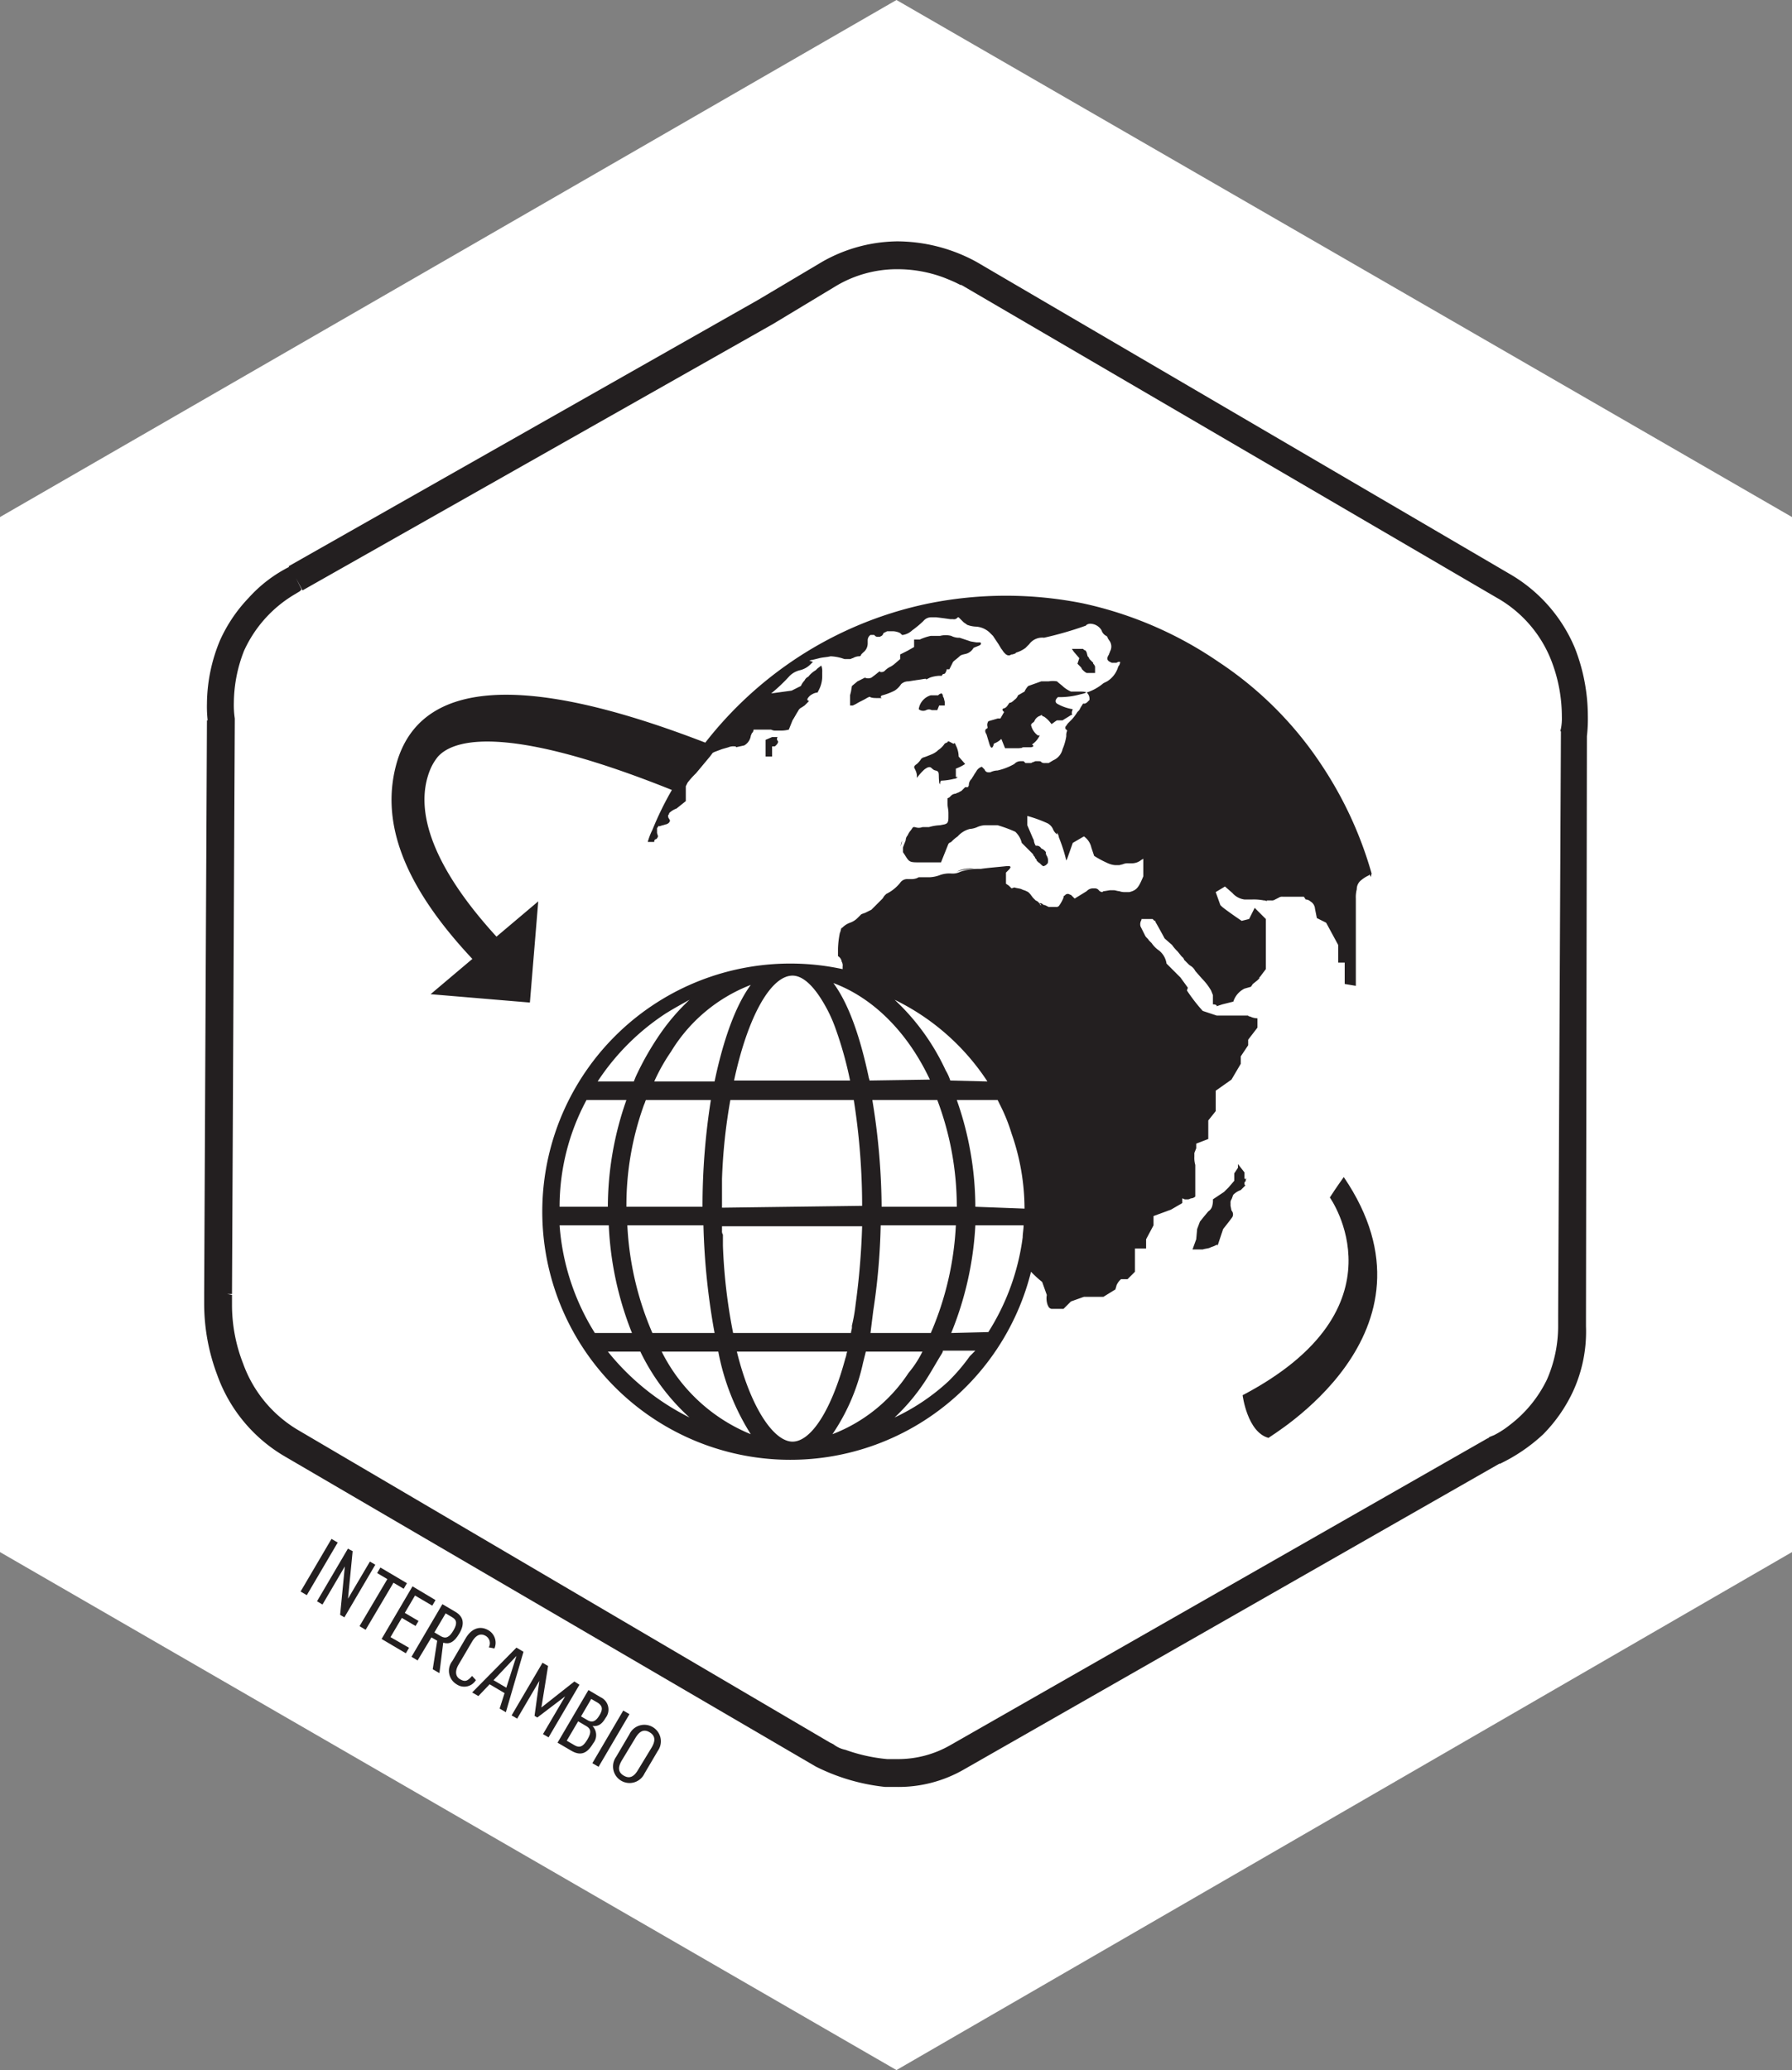
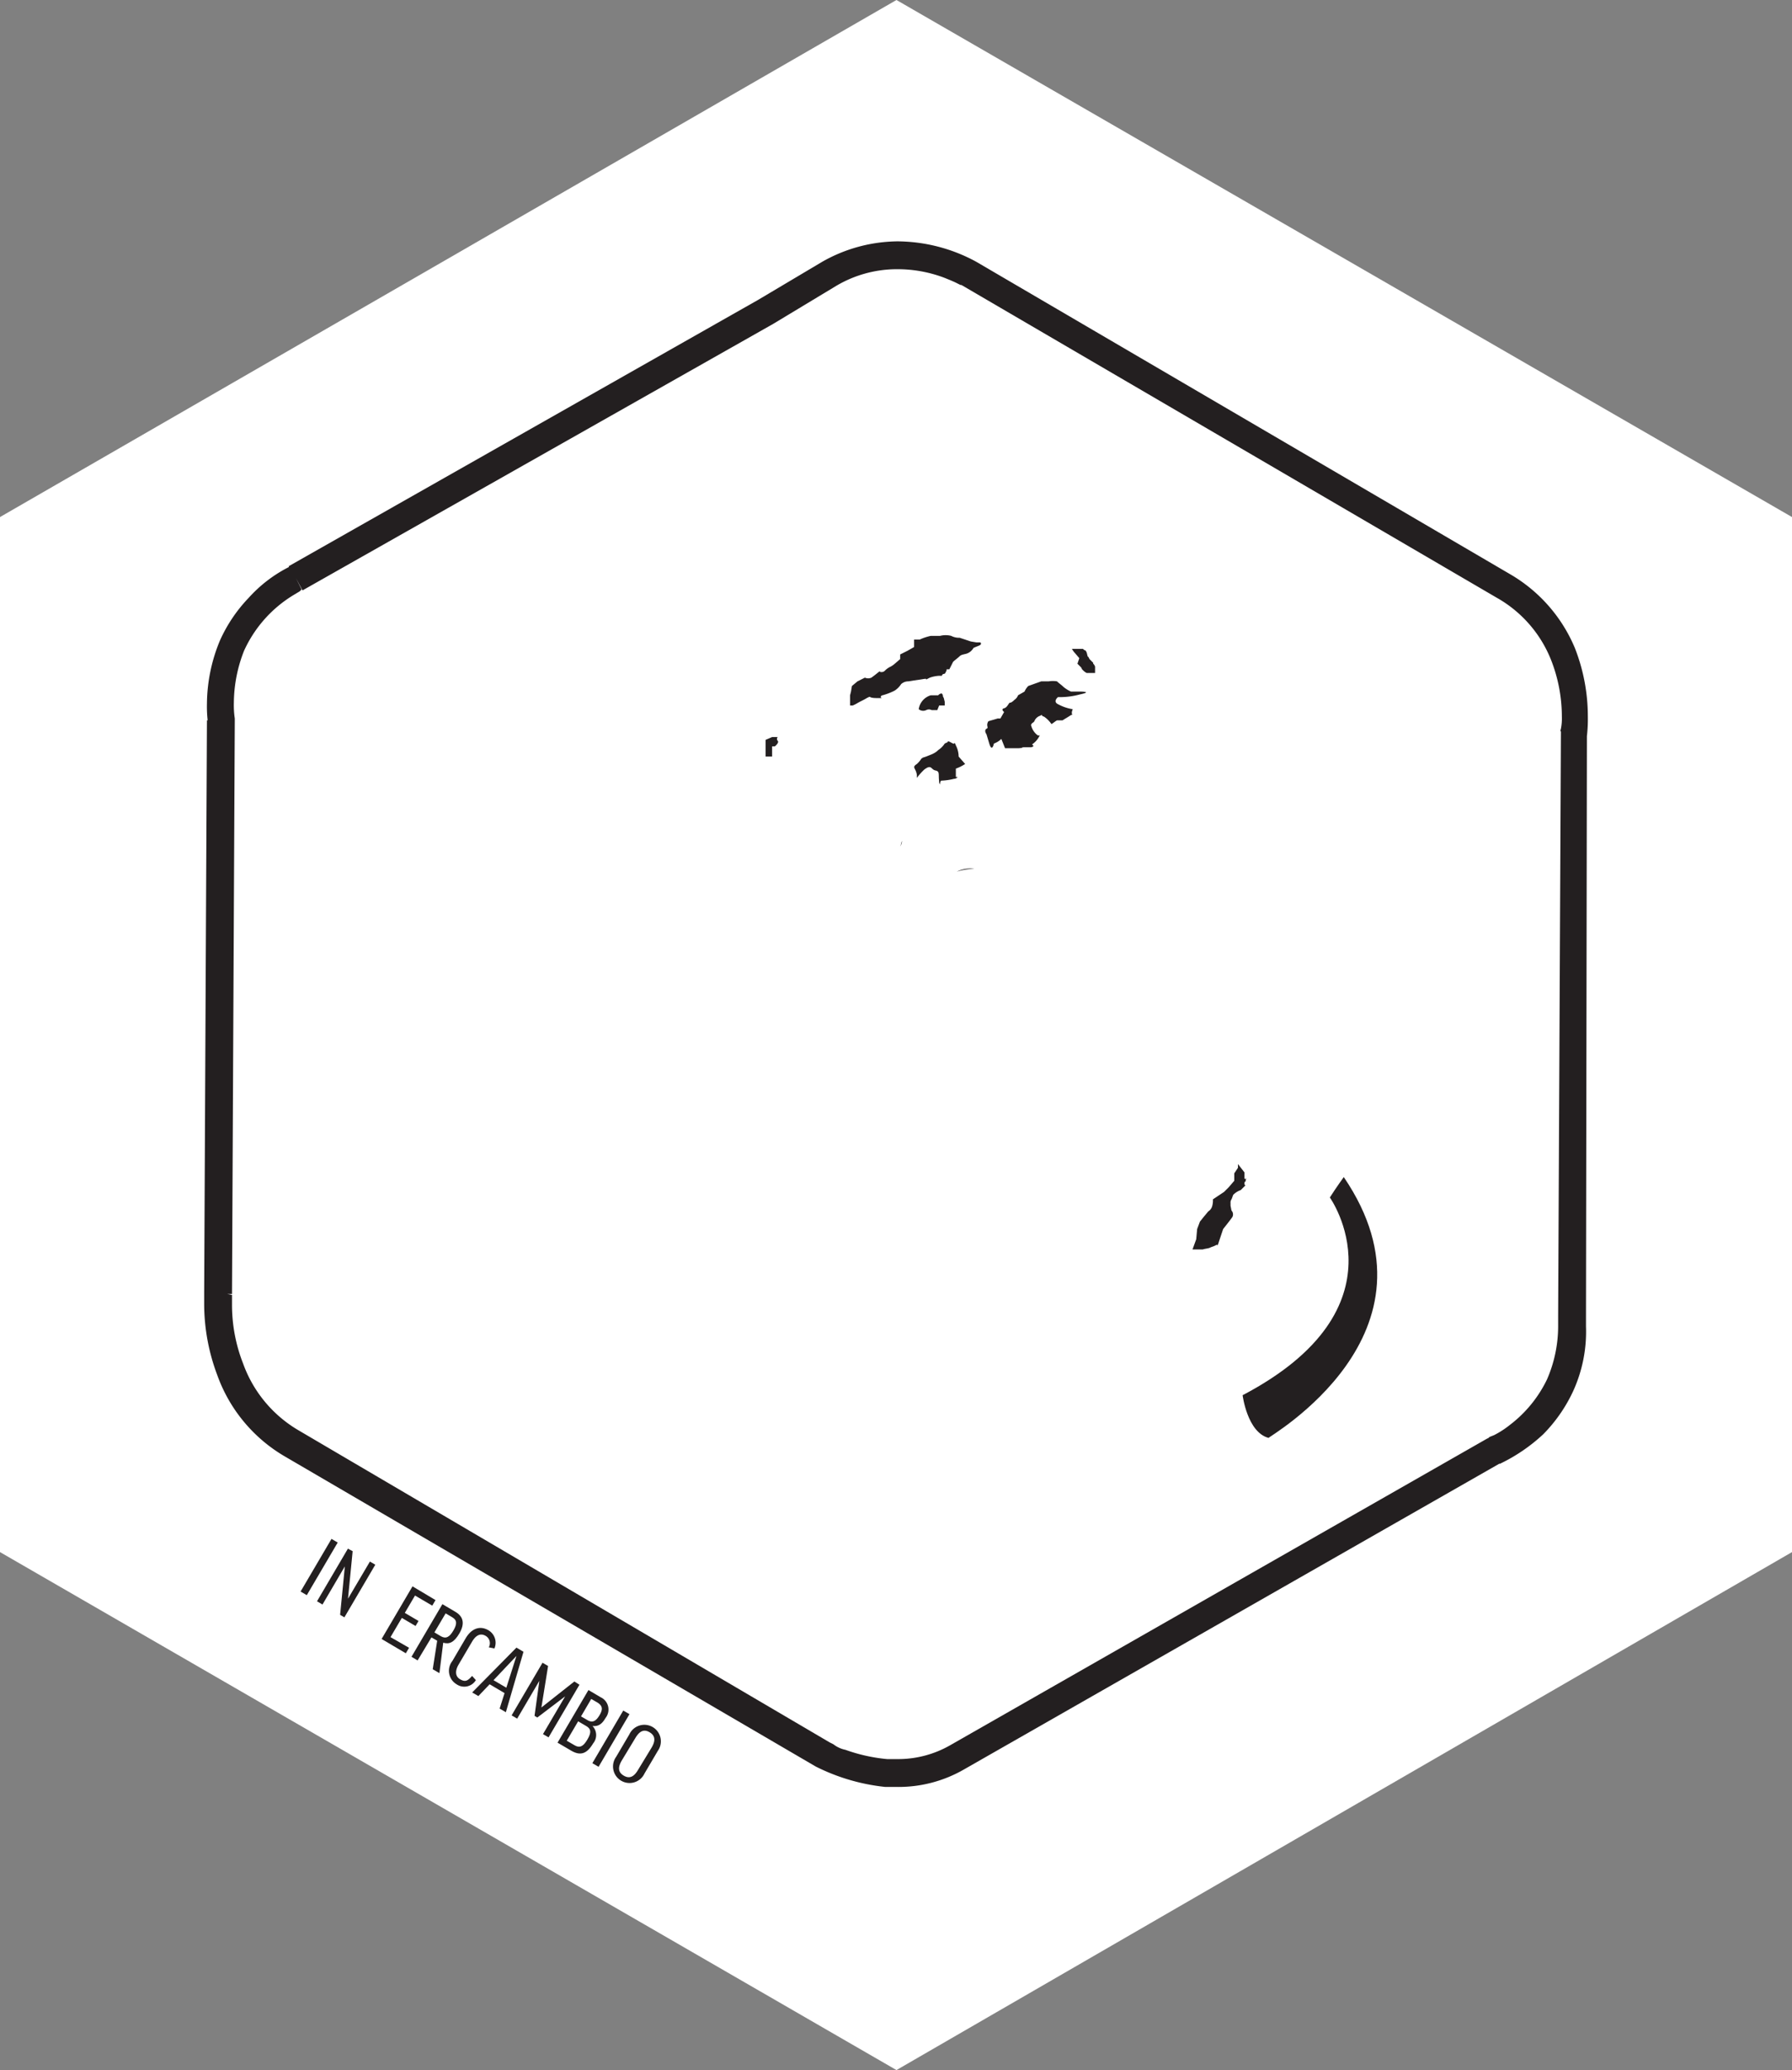
<svg xmlns="http://www.w3.org/2000/svg" id="Layer_1" data-name="Layer 1" viewBox="0 0 193.1 223">
  <rect x="0" y="0" width="193.1" height="223" fill="#808080" stroke="none" />
  <defs>
    <style>.cls-1{fill:#fff;}.cls-2{fill:#231f20;}.cls-3{fill:#1e1a1b;}</style>
  </defs>
  <title>exchange-es</title>
  <polygon class="cls-1" points="0 55.7 96.6 0 193.1 55.7 193.1 167.2 96.6 223 0 167.2 0 55.7" />
  <path class="cls-2" d="M31.9,62.3,31.3,61a14.86,14.86,0,0,0-4.5,3.4A16.19,16.19,0,0,0,23.7,69a18,18,0,0,0-1.4,6.8,13.4,13.4,0,0,0,.1,2l1.5-.2H22.3L22,139.3h1.5l-1.5-.2v1.4a21.78,21.78,0,0,0,1.4,7.6,16.64,16.64,0,0,0,7.3,8.8l57.2,33.4h0a21.66,21.66,0,0,0,7.5,2.2h1.3a14.11,14.11,0,0,0,7.2-1.9h0l57.8-33-.7-1.3.6,1.4a18.62,18.62,0,0,0,4.7-3.2,16.5,16.5,0,0,0,3.2-4.6,15.41,15.41,0,0,0,1.4-7v-1.2l-1.5.1h1.5L171,79h-1.5l1.5.3a16.2,16.2,0,0,0,.1-2.2,20.16,20.16,0,0,0-1.4-7.3,16.6,16.6,0,0,0-6.9-7.9L105.2,28.2l-.8,1.3.8-1.3A17.93,17.93,0,0,0,96.7,26a16.69,16.69,0,0,0-8.1,2.2h0l-6.9,4.1L31.1,61l.8,1.3L31.3,61l.6,1.3.7,1.3L83.3,34.9h0l6.8-4.1-.7-1.3.7,1.3A12.85,12.85,0,0,1,96.7,29a14.26,14.26,0,0,1,5,.9c.5.2,1,.4,1.4.6l.4.2h.1l.2-.3-.2.3h0l.2-.3-.2.3h0l57.7,33.7a13.34,13.34,0,0,1,5.8,6.6,16.68,16.68,0,0,1,1.2,6.2,5.7,5.7,0,0,1-.1,1.3c-.1.3,0,.3,0,.3v.1h.4l-.4-.1h.4l-.4-.1v.2l-.3,62.8v1.1a14.35,14.35,0,0,1-1.2,5.8,13.53,13.53,0,0,1-4,4.9,9.91,9.91,0,0,1-1.7,1.1l-.5.2-.1.1h0l.1.3-.1-.3h0l.1.3-.1-.3-.2.1-57.8,33h0a11.29,11.29,0,0,1-5.7,1.5H95.6a18.21,18.21,0,0,1-4.5-1,3.1,3.1,0,0,1-1.3-.6l-.4-.2L32.2,154.1a13.71,13.71,0,0,1-6-7.2,17.32,17.32,0,0,1-1.2-6.4v-1h0l-.5-.1H25l-.5-.1.5.1v-.2l.3-61.7v-.1a9.7,9.7,0,0,1-.1-1.7,15.51,15.51,0,0,1,1.1-5.6A13.59,13.59,0,0,1,31.8,64l.5-.3.1-.1h0l-.4-.8.4.8h0l-.4-.8.4.8.1-.1Z" />
  <path class="cls-3" d="M45.5,107.6Z" />
  <path class="cls-3" d="M58.7,96.5Z" />
  <polygon class="cls-3" points="110.8 96.2 110.8 96.2 111 96.3 110.8 96.2" />
-   <path class="cls-3" d="M111.9,97.3l-.2-.2Z" />
  <path class="cls-3" d="M112,97.3a3.13,3.13,0,0,0,1,.5,3.13,3.13,0,0,1-1-.5" />
  <polygon class="cls-3" points="112.9 97.8 113 97.8 113.1 97.9 113 97.8 112.9 97.8" />
  <path class="cls-3" d="M113.8,97.8h0" />
  <path class="cls-3" d="M113.4,98l-.4-.2.4.2Z" />
  <path class="cls-2" d="M144.8,126.8s-.8,1.1-1.5,2.2c0,0,8.5,11.9-9.4,21.3,0,0,.5,4,2.8,4.6-.1-.1,19.6-11.2,8.1-28.1" />
  <path class="cls-3" d="M97.2,90.6c-.1.2-.1.4-.2.6a1.42,1.42,0,0,0,.2-.6" />
  <polygon class="cls-3" points="97.1 91.6 97.1 91.7 97.1 91.6 97.1 91.5 97.1 91.5 97.1 91.6" />
  <path class="cls-3" d="M76.9,81.2s.5-.2,1.1-.4h0c-.6.2-1.1.4-1.1.4" />
  <polygon class="cls-3" points="97.6 89.9 97.6 89.9 97.5 90.1 97.6 89.9" />
  <path class="cls-3" d="M105.3,93.6Z" />
  <path class="cls-3" d="M103.1,93.9a3.19,3.19,0,0,1,1.9-.3,6.28,6.28,0,0,0-1.9.3" />
-   <polygon class="cls-3" points="97 91.7 97 91.7 97.1 91.7 97.1 91.7 97.1 91.7 97 91.7" />
  <polygon class="cls-3" points="97.1 91.7 97.1 91.8 97.1 91.7 97.1 91.8 97.1 91.7" />
  <circle class="cls-3" cx="110.8" cy="82.3" />
  <path class="cls-3" d="M120.6,71.2Z" />
  <polygon class="cls-3" points="113.6 81.8 113.6 81.8 113.6 81.8 113.6 81.8 113.5 81.9 113.6 81.8" />
  <path class="cls-3" d="M114.2,81.1Z" />
  <polygon class="cls-3" points="113.6 81.8 113.6 81.8 113.6 81.8 113.6 81.8" />
-   <path class="cls-2" d="M128.8,128.9v-3.4a2.77,2.77,0,0,1-.1-.9v-.4l.2-.5v-.5h0l1.3-.5v-2h0l.8-1v-2.2h0l1.7-1.2,1-1.7v-.8l.8-1.2V112l1-1.3v-1a1.88,1.88,0,0,1-.8-.2c-.2,0-.2-.1-.2-.1h-3.4l-1.5-.5h0a18.39,18.39,0,0,1-1.7-2.2l.1-.3-.8-1.1-.7-.7-.8-.8h0a2.19,2.19,0,0,0-.8-1.4,3,3,0,0,1-.8-.8l-.3-.3c-.1-.2-.3-.3-.4-.5h0l-.5-1a.88.88,0,0,1,.1-.7h0V99h1.2l.1.1h0l.1.1h.1v.1c.3.5,1,1.8,1,1.8l.8.7a4.35,4.35,0,0,0,.6.7l.4.5.1.1a.53.53,0,0,1,.2.3h0l.2.2.3.3c.1.1.3.2.4.3h0a1.38,1.38,0,0,1,.3.4l.7.8h0a6.42,6.42,0,0,1,1,1.3l.2.5v1a.6.6,0,0,1,.4.1v.1h0l.6-.2,1.2-.3a2.36,2.36,0,0,1,1.2-1.4l.7-.2.2-.3.5-.4.2-.2v-.1l.1-.1.6-.8V99l-1.2-1.2-.6,1.2h0l-.8.2h0c-.6-.4-1.6-1.1-2.1-1.5l-.2-.2h0l-.5-1.4h0l.5-.3.5-.3.8.7a2.09,2.09,0,0,0,1.3.7h.8a5.7,5.7,0,0,1,1.3.1.37.37,0,0,1,.3.1V97h.5a.6.6,0,0,0,.4-.1h0l.2-.1.2-.1a.6.6,0,0,1,.4-.1h2.3l.2.3a.76.76,0,0,1,.5.2,1,1,0,0,1,.5.8l.2,1,1,.5h0l1.3,2.4h0v1.9h.7V106l1.2.2V96.8a3.4,3.4,0,0,1,.1-1h0a1.23,1.23,0,0,1,.5-1,3.51,3.51,0,0,1,.8-.5l.1-.1h0c0,.1.1.2.1.3l.1-.4a41.53,41.53,0,0,0-5.4-11.7,39.12,39.12,0,0,0-11.1-11.1A41.27,41.27,0,0,0,116.7,65a42.16,42.16,0,0,0-16.6,0,40.79,40.79,0,0,0-14.7,6.2A41.34,41.34,0,0,0,76,80c-14.5-5.6-29.9-8.8-33.2,2-1.9,6.4.6,13.3,8.1,21.3l-4.5,3.8h0l10.7.9L58,97.1l-4.5,3.8c-6.5-7.1-9.1-13.4-7.1-18.1a5.67,5.67,0,0,1,.8-1.3h0c2-2.2,8.5-3.1,25.2,3.6a34.18,34.18,0,0,0-2.1,4.3,6.94,6.94,0,0,0-.5,1.3h.7v-.1h0a.22.22,0,0,1,.2-.2.53.53,0,0,0,.2-.3h0c0-.1-.1-.3-.1-.4v-.3h0v-.2h0l.1-.1c0-.1,0-.1.1-.1h.1l.3-.1c.1,0,.3-.1.4-.1h0l.2-.1a.53.53,0,0,0,.2-.3h0l-.1-.2a.37.37,0,0,1-.1-.3v-.1l.1-.1h0v-.1h0a2.18,2.18,0,0,1,.8-.5l1-.8V84.7l.1-.2.1-.2a9,9,0,0,1,.9-1l1.5-1.8.3-.4h0L77,81l.8-.3.7-.2a1.27,1.27,0,0,1,.6-.1h.1c.1,0,.1,0,.1.1l.9-.2a1.45,1.45,0,0,0,.7-1c0-.1.1-.2.1-.3h0a.52.52,0,0,0,.2-.4h1.9a.9.9,0,0,0,.5.1H84a3.4,3.4,0,0,0,1-.1l.4-1c.2-.3.4-.7.6-1a.78.78,0,0,1,.4-.4l.3-.2h0l.2-.2.2-.2.1-.1h-.1l-.1-.1v-.1h0a1.21,1.21,0,0,1,.5-.5h0a1.42,1.42,0,0,1,.6-.2l.2-.4a3.19,3.19,0,0,0,.3-1.4v-.4a1.7,1.7,0,0,0-.1-.7l-.4.3-.2.2a2.7,2.7,0,0,0-.8.7.78.78,0,0,0-.4.4,2.09,2.09,0,0,0-.4.6h0l-1,.5-2.2.3h0a18,18,0,0,0,2-1.9,2.38,2.38,0,0,1,1.1-.6,2.38,2.38,0,0,0,1.1-.6l.3-.3-.3-.1h-.1l.2-.1h.1l.8-.2c.4-.1.8-.1,1.2-.2a5,5,0,0,1,1.2.2l.3.1h.6c.1,0,.2-.1.3-.1a1.42,1.42,0,0,1,.6-.2h.1a.22.22,0,0,0,.2-.2l.2-.2a1.23,1.23,0,0,0,.5-1V69a.71.71,0,0,1,.3-.6h.4l.1.1a.37.37,0,0,0,.3.1h.2l.2-.1a.53.53,0,0,0,.2-.3l.4-.2h.6a1.88,1.88,0,0,1,.8.2l.1.1.1.1h.1a1.91,1.91,0,0,0,1-.5,10.59,10.59,0,0,0,1.2-1,1.09,1.09,0,0,1,.9-.4h.5l.8.1.7.1h.3a.48.48,0,0,0,.5-.2h.1l.1.1.4.4c.1.1.3.2.4.3a2.92,2.92,0,0,0,.9.2,2.36,2.36,0,0,1,1.6.7l.3.3h0l.2.3.2.3h0l.2.3.3.5h0c.1.1.2.3.3.4l.1.1.1.1h0l.2.1h.2l.2-.1h.1l.3-.1h0l.1-.1a3.13,3.13,0,0,0,1-.5l.4-.4a1.73,1.73,0,0,1,1.6-.7,38.1,38.1,0,0,0,4.5-1.3l.1-.1a.75.75,0,0,1,.5-.1,1.44,1.44,0,0,1,1.1.7,1,1,0,0,0,.5.6s.1,0,.2.3l.2.3a1.08,1.08,0,0,1,0,1.1c0,.1-.1.2-.1.3-.2.3-.3.6.1.8l.2.1h.5l.2-.1h.2a.76.76,0,0,1-.2.5,2.76,2.76,0,0,1-1.2,1.6l-.2.1-.2.1a5.24,5.24,0,0,1-1.8,1,.91.91,0,0,1,.3.7h0v.1h0l-.1.1h0l-.1.1-.1.1-.2.1h-.2v.1h0v-.1h0c-.1.2-.2.3-.3.5a.77.77,0,0,1-.2.3l-.1.1a5.55,5.55,0,0,1-.6.8l-.3.3-.1.1h0c-.1.1-.2.3-.3.4v.2l.2.2a1.27,1.27,0,0,0-.1.6,5.73,5.73,0,0,1-.4,1.4,1.72,1.72,0,0,1-1,1.2l-.5.3h-.4a.6.6,0,0,1-.4-.1c0-.1-.2-.1-.3-.1h-.3c-.1,0-.2.1-.3.1l-.2.1h-.6l-.2-.2H110a.91.91,0,0,0-.7.3,6.7,6.7,0,0,1-1.8.7,1.88,1.88,0,0,0-.8.2h-.2a.42.42,0,0,1-.4-.3l-.3-.3a1,1,0,0,0-.6.5l-.2.3c-.1.2-.2.3-.3.5a.91.91,0,0,0-.3.7l-.1.2H104l-.1.1-.1.1-.1.1-.1.1h0l-.2.1c-.1.1-.3.1-.4.2a.76.76,0,0,0-.5.2l-.1.1-.1.1-.2.1v.6c0,.3.1.6.1,1V88h0c0,.6-.1.7-.4.8l-.5.1a5,5,0,0,0-1.2.2h-.7a1.1,1.1,0,0,1-.8,0h-.2c-.1.1-.2.3-.3.4a2.19,2.19,0,0,0-.3.5.76.76,0,0,0-.2.5c-.1.3-.2.5-.3.8h0v.5h0l.2.3c.5.8.5.8,1.7.8h2.2l.4-1,.4-1h0l.1-.1.2-.1a4.35,4.35,0,0,1,.7-.6,2.58,2.58,0,0,1,1.3-.8,2.35,2.35,0,0,0,.8-.2,2.35,2.35,0,0,1,.8-.2h1.4a14.58,14.58,0,0,1,1.9.7h0a2.4,2.4,0,0,1,.7,1.2l.1.1h0l.1.1.2.2.2.2.2.2.3.3h0l.1.1.1.2.1.1a.53.53,0,0,0,.2.3v.1h0l.1.1.1.1c.2.1.3.3.5.4h.1l.2-.1h0l.1-.1.1-.1h0a1.06,1.06,0,0,0-.1-.8.6.6,0,0,1-.1-.4h0a1,1,0,0,0-.5-.4.55.55,0,0,0-.5-.3h-.1a1.42,1.42,0,0,1-.2-.6l-.1-.2-.3-.7-.3-.7v-1h0a14.27,14.27,0,0,1,2.2.8,1.34,1.34,0,0,1,.6.7,1.38,1.38,0,0,0,.3.4l.1.1h0v-.1h0v-.1h0a1.06,1.06,0,0,1,.2.5,17.23,17.23,0,0,1,.7,2.1l.1.4.1-.2.6-1.7,1.2-.7h0a2,2,0,0,1,.8,1.2l.2.6.1.3a10.93,10.93,0,0,0,1.5.8,2.35,2.35,0,0,0,.8.2h.4l.4-.1a1.27,1.27,0,0,1,.6-.1h.4a1.61,1.61,0,0,0,.9-.3c.1-.1.2-.1.3-.2h0v1.9c-.5,1.2-.7,1.5-1.5,1.7h-.4a1.7,1.7,0,0,1-.7-.1c-.2,0-.4-.1-.6-.1h-.4l-.6.1a.2.2,0,0,0-.2.1.52.52,0,0,1-.4-.2.52.52,0,0,0-.4-.2h-.2a.91.91,0,0,0-.7.3l-1.3.8h0l-.4-.4c-.1,0-.2-.1-.3-.1h0a.37.37,0,0,0-.3.1h0l-.1.1c-.1,0-.1.1-.1.2a4,4,0,0,1-.5.9.37.37,0,0,1-.3.1H113l-.2-.1-.2-.1h-.1l-.3-.2H112l.2.2h-.1l-.1-.2h0l-.2-.2-.2-.1-.3-.3-.3-.4-.2-.2h0l-.2-.1c-.2-.1-.3-.1-.5-.2s-.5-.1-.8-.2l-.3.1h0l-.3-.3-.3-.2h0V94h0l.2-.2.1-.1h0l.1-.1h0l.1-.2h0l-.1-.1h-.3c-.9.1-2.2.2-2.8.3h-.3a6.28,6.28,0,0,0-1.9.3,1.8,1.8,0,0,1-1,.2,3,3,0,0,0-1.3.2,3.55,3.55,0,0,1-1,.2H99l-.2.1a1.7,1.7,0,0,1-.7.1h-.3a.91.91,0,0,0-.8.4,4.43,4.43,0,0,1-1.5,1.2l-.2.2-.2.3-.2.2-.1.1-.2.2h0l-.2.2h0l-.2.2h0l-.3.3-.6.3c-.2.1-.3.1-.5.2l-.2.2-.2.2a2.18,2.18,0,0,1-.8.5,2.18,2.18,0,0,0-.8.5l-.1.1h0v-.1h0c-.1.2-.1.4-.2.6a9.85,9.85,0,0,0-.2,1.7v.8a.82.82,0,0,1,.4.6.75.75,0,0,1,.1.5v.3A26.73,26.73,0,1,0,111.1,137a12,12,0,0,0,1.2,1.1h0l.5,1.4h0a2.08,2.08,0,0,0,.1,1.1l.1.2a.53.53,0,0,0,.3.2h1.3l.8-.8,1.4-.5h2.1l1.3-.8c0-.1.1-.3.1-.4h0a1.79,1.79,0,0,1,.5-.7h.7l.8-.8v-2.5h1.2v-1h0l.8-1.5v-1h0l1.9-.7,1.2-.7v-.5h0c.1,0,.2.1.3.1h.2a.6.6,0,0,0,.4-.1.76.76,0,0,0,.5-.2M88.6,107.8h0a15.5,15.5,0,0,1,1.4,2.9h0a40.5,40.5,0,0,1,1.6,5.7H79.1c1.5-7,4-11.3,6.3-11.3,1,0,2.1.9,3.2,2.7ZM77.8,132.6h0v-.5H92.9a79.27,79.27,0,0,1-.7,8.4,18.46,18.46,0,0,1-.4,2.3h0v.2c0,.2-.1.4-.1.6H79a58.84,58.84,0,0,1-1.1-9.4V133a.6.6,0,0,1-.1-.4Zm0-2.5v-2.7h0V127h0a59.72,59.72,0,0,1,.9-8.5H92a73,73,0,0,1,.9,11.4l-15.1.2h0ZM93,146.8l.3-1.2h6.1a11.35,11.35,0,0,1-1.5,2.3,17.18,17.18,0,0,1-8.2,6.6,21.93,21.93,0,0,0,3.3-7.7m.8-3.2h0l.3-2.4a69.89,69.89,0,0,0,.8-9.2H103a33.3,33.3,0,0,1-2.7,11.6H93.8ZM95,130a73.36,73.36,0,0,0-1-11.5h7a32.5,32.5,0,0,1,2.1,11.5Zm7.4-13.6a5.36,5.36,0,0,0-.5-1.1h0a24.27,24.27,0,0,0-5.5-7.6,25,25,0,0,1,10,8.8l-4-.1Zm-2.2-.1h0l-6.5.1c0-.1-.1-.3-.1-.4h0c-.9-4.2-2.1-7.8-3.8-10.1,4.3,1.6,8,5.3,10.4,10.4m-23.2.2H70.5a20.16,20.16,0,0,1,1.8-3.2h0a17.35,17.35,0,0,1,8.6-7.2c-1.7,2.3-3,6.1-3.9,10.4M75.8,132A74.79,74.79,0,0,0,77,143.6H70.3A33.3,33.3,0,0,1,67.6,132Zm-8.3-2a31.83,31.83,0,0,1,1.9-11c.1-.2.1-.3.2-.5h7a73.31,73.31,0,0,0-.9,11.5Zm3.9-19h0a31,31,0,0,0-2.9,5l-.2.5H64.4a25.39,25.39,0,0,1,7.3-7.3h0c.8-.5,1.7-1,2.6-1.5a22.85,22.85,0,0,0-2.9,3.3m-3.9,7.5a34.78,34.78,0,0,0-2,11.5H60.3a24.23,24.23,0,0,1,2.9-11.5ZM65.6,132a35.43,35.43,0,0,0,2.5,11.6h-4A25.3,25.3,0,0,1,60.3,132ZM69,145.6a23.17,23.17,0,0,0,5.3,7.1,26.3,26.3,0,0,1-8.8-7.1Zm2.3,0h6.1a25.49,25.49,0,0,0,3.5,8.9,18.55,18.55,0,0,1-9.6-8.9m8.1,0H91.3c-.1.2-.1.5-.2.7-1.5,5.6-3.7,9-5.7,9s-4.5-3.6-6-9.7m22.8,3.2a22.72,22.72,0,0,1-5.8,3.9,21.66,21.66,0,0,0,3.6-4.4c.5-.8,1-1.7,1.5-2.5l.1-.2h0v-.1h3.5l-.4.4h0l-.2.2a20.4,20.4,0,0,1-2.3,2.7m.3-5.2a35.56,35.56,0,0,0,2.6-11.6h5.2c0,.4-.1.9-.1,1.3h0a25.12,25.12,0,0,1-3.7,10.2l-4,.1Zm2.6-13.6a34.78,34.78,0,0,0-2-11.5h4.4l.3.6h0a18.77,18.77,0,0,1,1.2,3h0a24.63,24.63,0,0,1,1.4,8.1l-5.3-.2Z" />
  <path class="cls-3" d="M110.9,91.6Z" />
  <path class="cls-3" d="M112.9,82.2h0l.4-.2-.4.2Z" />
  <polygon class="cls-3" points="112.5 82.2 112.5 82.2 112.3 82.1 112.5 82.2" />
-   <polygon class="cls-3" points="113.9 81.6 113.9 81.6 113.8 81.7 113.8 81.7 113.8 81.7 113.8 81.7 113.8 81.7 113.9 81.6" />
  <path class="cls-3" d="M114.2,81h0c-.1.1-.1.3-.2.4.1-.1.1-.3.2-.4" />
  <path class="cls-3" d="M94.2,116.1Z" />
  <path class="cls-2" d="M83.2,79.4l-.7.3v1.8h.7V80.4h.3s.5-.4.3-.6a.3.3,0,0,1,0-.4Z" />
  <path class="cls-2" d="M105.2,69.2h0l-.6-.1-1.2-.4h-.2a1.85,1.85,0,0,1-.7-.2,2.44,2.44,0,0,0-1.2,0h-1a5.64,5.64,0,0,0-1.2.4h-.6v.8l-.7.4-.8.4V71l-.7.6-.3.2a2.09,2.09,0,0,0-.6.4.52.52,0,0,1-.4.2c-.1,0-.2,0-.2-.1h0l-.5.4-.4.3a.85.85,0,0,1-.7,0h0l-.8.4-.6.5-.1.6-.1.4v.5h0V76h.3l.4-.2c.3-.2.8-.4,1.1-.6.6-.3,0,0,1.1,0H95l-.1-.1a.22.22,0,0,1,.2-.2,6.94,6.94,0,0,0,1.3-.5,2.34,2.34,0,0,0,.7-.7,1.14,1.14,0,0,1,.8-.3l.6-.1.7-.1c.6-.1.6-.1.6,0h0l.4-.2a3.55,3.55,0,0,1,1-.2h.3a.22.22,0,0,1,.2-.2.22.22,0,0,0,.2-.2.37.37,0,0,0,.1-.3h.3l.4-.8c.2-.2.5-.4.7-.6s.5-.2.8-.3a1.34,1.34,0,0,0,.7-.6c.2-.1.5-.2.7-.3h0l.1-.1v-.1c0-.1-.1-.1-.2-.1Z" />
  <path class="cls-2" d="M99.8,76.5a.64.64,0,0,1,.6,0h.6l.2-.5h.6v-.4h0l-.1-.4-.1-.2v-.1c0-.1-.1-.1-.1-.2a.52.52,0,0,0-.4.2h-.8A1.83,1.83,0,0,0,99,76.4a.75.75,0,0,0,.8.1" />
  <path class="cls-2" d="M116.1,71.5h0l.2.2.1.1.1.1.1.2.1.1h0a1.38,1.38,0,0,0,.4.3h.9v-.7l-.1-.2-.1-.1v-.1l-.1-.1-.1-.1-.1-.1-.1-.1-.1-.2-.1-.1-.1-.4-.1-.2-.2-.1-.1-.1h-1.2l.2.3.6.7h0l-.2.6h0Z" />
  <path class="cls-2" d="M106.3,78.5c-.3.2,0,.6,0,.6l.3,1c.3,1,.5,0,.5,0a2.18,2.18,0,0,0,.8-.5l.4,1h1.5c1.1-.1,0,0,.4-.1h.9c.5-.1.1-.3.1-.3a2.36,2.36,0,0,0,.8-.9c.1-.2,0,0-.2-.1a1.9,1.9,0,0,1-.7-1.1c.1-.3.3-.2.4-.5a1,1,0,0,1,.6-.5c.3-.2,0,0,.4.1a3,3,0,0,1,.8.8c.2-.1.4-.3.6-.4h.6c.3-.2.5-.3.8-.5s.3,0,.2-.2a.9.9,0,0,1,.1-.5,4.92,4.92,0,0,1-1.7-.6c-.4-.3.1-.7.1-.7h.2a8.33,8.33,0,0,0,2.2-.3c1.4-.3,0-.3,0-.3h-1a3.51,3.51,0,0,1-.8-.5c-.2-.2-.5-.4-.7-.6a2.72,2.72,0,0,0-.9,0h-.8l-1.4.5a2.09,2.09,0,0,0-.4.6l-.7.4a1,1,0,0,1-.4.5,1.38,1.38,0,0,1-.4.3c-.2-.1-.3.5-.7.6s0,.4,0,.4l-.4.7h-.3c-.3.1-.7.2-1,.3-.3.5.1.7-.2.8" />
  <path class="cls-2" d="M104,82.3l-.7-.8a2.66,2.66,0,0,0-.3-1.2c-.2-.5-.1-.1-.3-.2l-.2-.1c-.5-.3-.3,0-.5,0l-.2.1a2.34,2.34,0,0,1-.7.7l-.1.1a2.51,2.51,0,0,1-.7.4l-.5.2-.3.1c-.1,0-.1.1-.2.1a2.65,2.65,0,0,1-.5.6c-.6.4-.1.4,0,1.2h0v.3a6.47,6.47,0,0,1,.8-.9c.8-.6.7,0,1.2.1s.3.4.4,1.2h0a.37.37,0,0,0,.1.3.6.6,0,0,1,.1-.4,6.75,6.75,0,0,0,1.4-.2.52.52,0,0,0,.4-.2H103v-.9a4.67,4.67,0,0,0,1-.5" />
  <path class="cls-2" d="M134.2,127.7l-.1-.1v-.1c0-.1,0-.2.1-.2.2-.8,0,0-.1-.4v-.6l-.7-.9v.4l-.4.6v.8l-.6.7-.5.5-1.2.8a2.2,2.2,0,0,1-.1.8,1,1,0,0,1-.4.5l-.5.6-.4.5-.3.8-.1,1.1-.4,1.1h1.1c.3-.1.6-.1.8-.2s.3-.1.5-.2l.2-.1c.1,0,.1,0,.1.1h0l.6-1.8s.8-1,1-1.3a.62.62,0,0,0-.1-.7l-.1-.5v-.3a.6.6,0,0,1,.1-.4c.1-.2.1-.3.2-.5a2.18,2.18,0,0,1,.8-.5l.2-.2.3-.3" />
  <path class="cls-2" d="M36.39,166.17l-3.33,5.67-.67-.39,3.33-5.67Z" />
  <path class="cls-2" d="M38,167.1l-.5,5.12,2.36-4,.58.34-3.33,5.67-.46-.27.51-5.22-2.41,4.11-.59-.35,3.33-5.67Z" />
-   <path class="cls-2" d="M43.85,170.55l-.35.6-1.1-.65-3,5.07-.66-.39,3-5.07-1.1-.65.35-.6Z" />
  <path class="cls-2" d="M46.93,172.37l-.35.6-1.86-1.09-1.1,1.87,1.48.87-.32.54-1.48-.87-1.22,2.07,2,1.15-.35.59-2.61-1.54,3.33-5.67Z" />
  <path class="cls-2" d="M47.11,176.75l-.62-.36L45,178.87l-.66-.39,3.33-5.67,1.41.83c.9.53,1,1.33.42,2.32s-1.1,1.19-1.74,1l-.41,3.28-.72-.42Zm-.3-.9.69.41c.55.32.94.1,1.36-.62s.38-1.12-.13-1.42l-.71-.42Z" />
  <path class="cls-2" d="M53.28,177.58l-.61-.12a.91.91,0,0,0-.33-1.23c-.56-.33-1.06-.09-1.49.65l-1.44,2.45c-.38.65-.37,1.26.17,1.57s.8.2,1.29-.36l.41.45a1.46,1.46,0,0,1-2.08.45,1.69,1.69,0,0,1-.46-2.5l1.43-2.44c.63-1.08,1.55-1.41,2.46-.88A1.56,1.56,0,0,1,53.28,177.58Z" />
  <path class="cls-2" d="M51.55,182.71l-.67-.39,4.77-4.83.76.45-1.9,6.51-.67-.39.53-1.67-1.61-.95ZM53.18,181l1.38.81,1.09-3.42Z" />
  <path class="cls-2" d="M62.44,181.49l-3.33,5.67-.6-.35,2.39-4.07-3,2.28-.3-.18.52-3.77-2.39,4.07-.6-.35,3.33-5.67.6.35-.72,4.47,3.55-2.8Z" />
  <path class="cls-2" d="M63.84,185.93a1.4,1.4,0,0,1,.08,1.87c-.64,1.08-1.33,1.4-2.37.79l-1.47-.86,3.33-5.67,1.3.77a1.46,1.46,0,0,1,.54,2.24C64.85,185.77,64.43,186,63.84,185.93Zm-2.77,1.59.81.47c.54.32.93.23,1.42-.61s.34-1.17-.18-1.47l-.82-.48Zm1.54-2.62.69.4c.56.33.93.1,1.31-.54s.31-1-.21-1.34l-.69-.4Z" />
  <path class="cls-2" d="M67.83,184.66l-3.33,5.67-.67-.39,3.33-5.67Z" />
  <path class="cls-2" d="M70.88,188.62l-1.43,2.43a1.78,1.78,0,1,1-3.06-1.79l1.43-2.43a1.78,1.78,0,1,1,3.06,1.79Zm-.66-.37c.45-.76.37-1.29-.22-1.64s-1.07-.16-1.53.61L67,189.65c-.45.77-.38,1.28.21,1.63s1.08.17,1.54-.61Z" />
</svg>